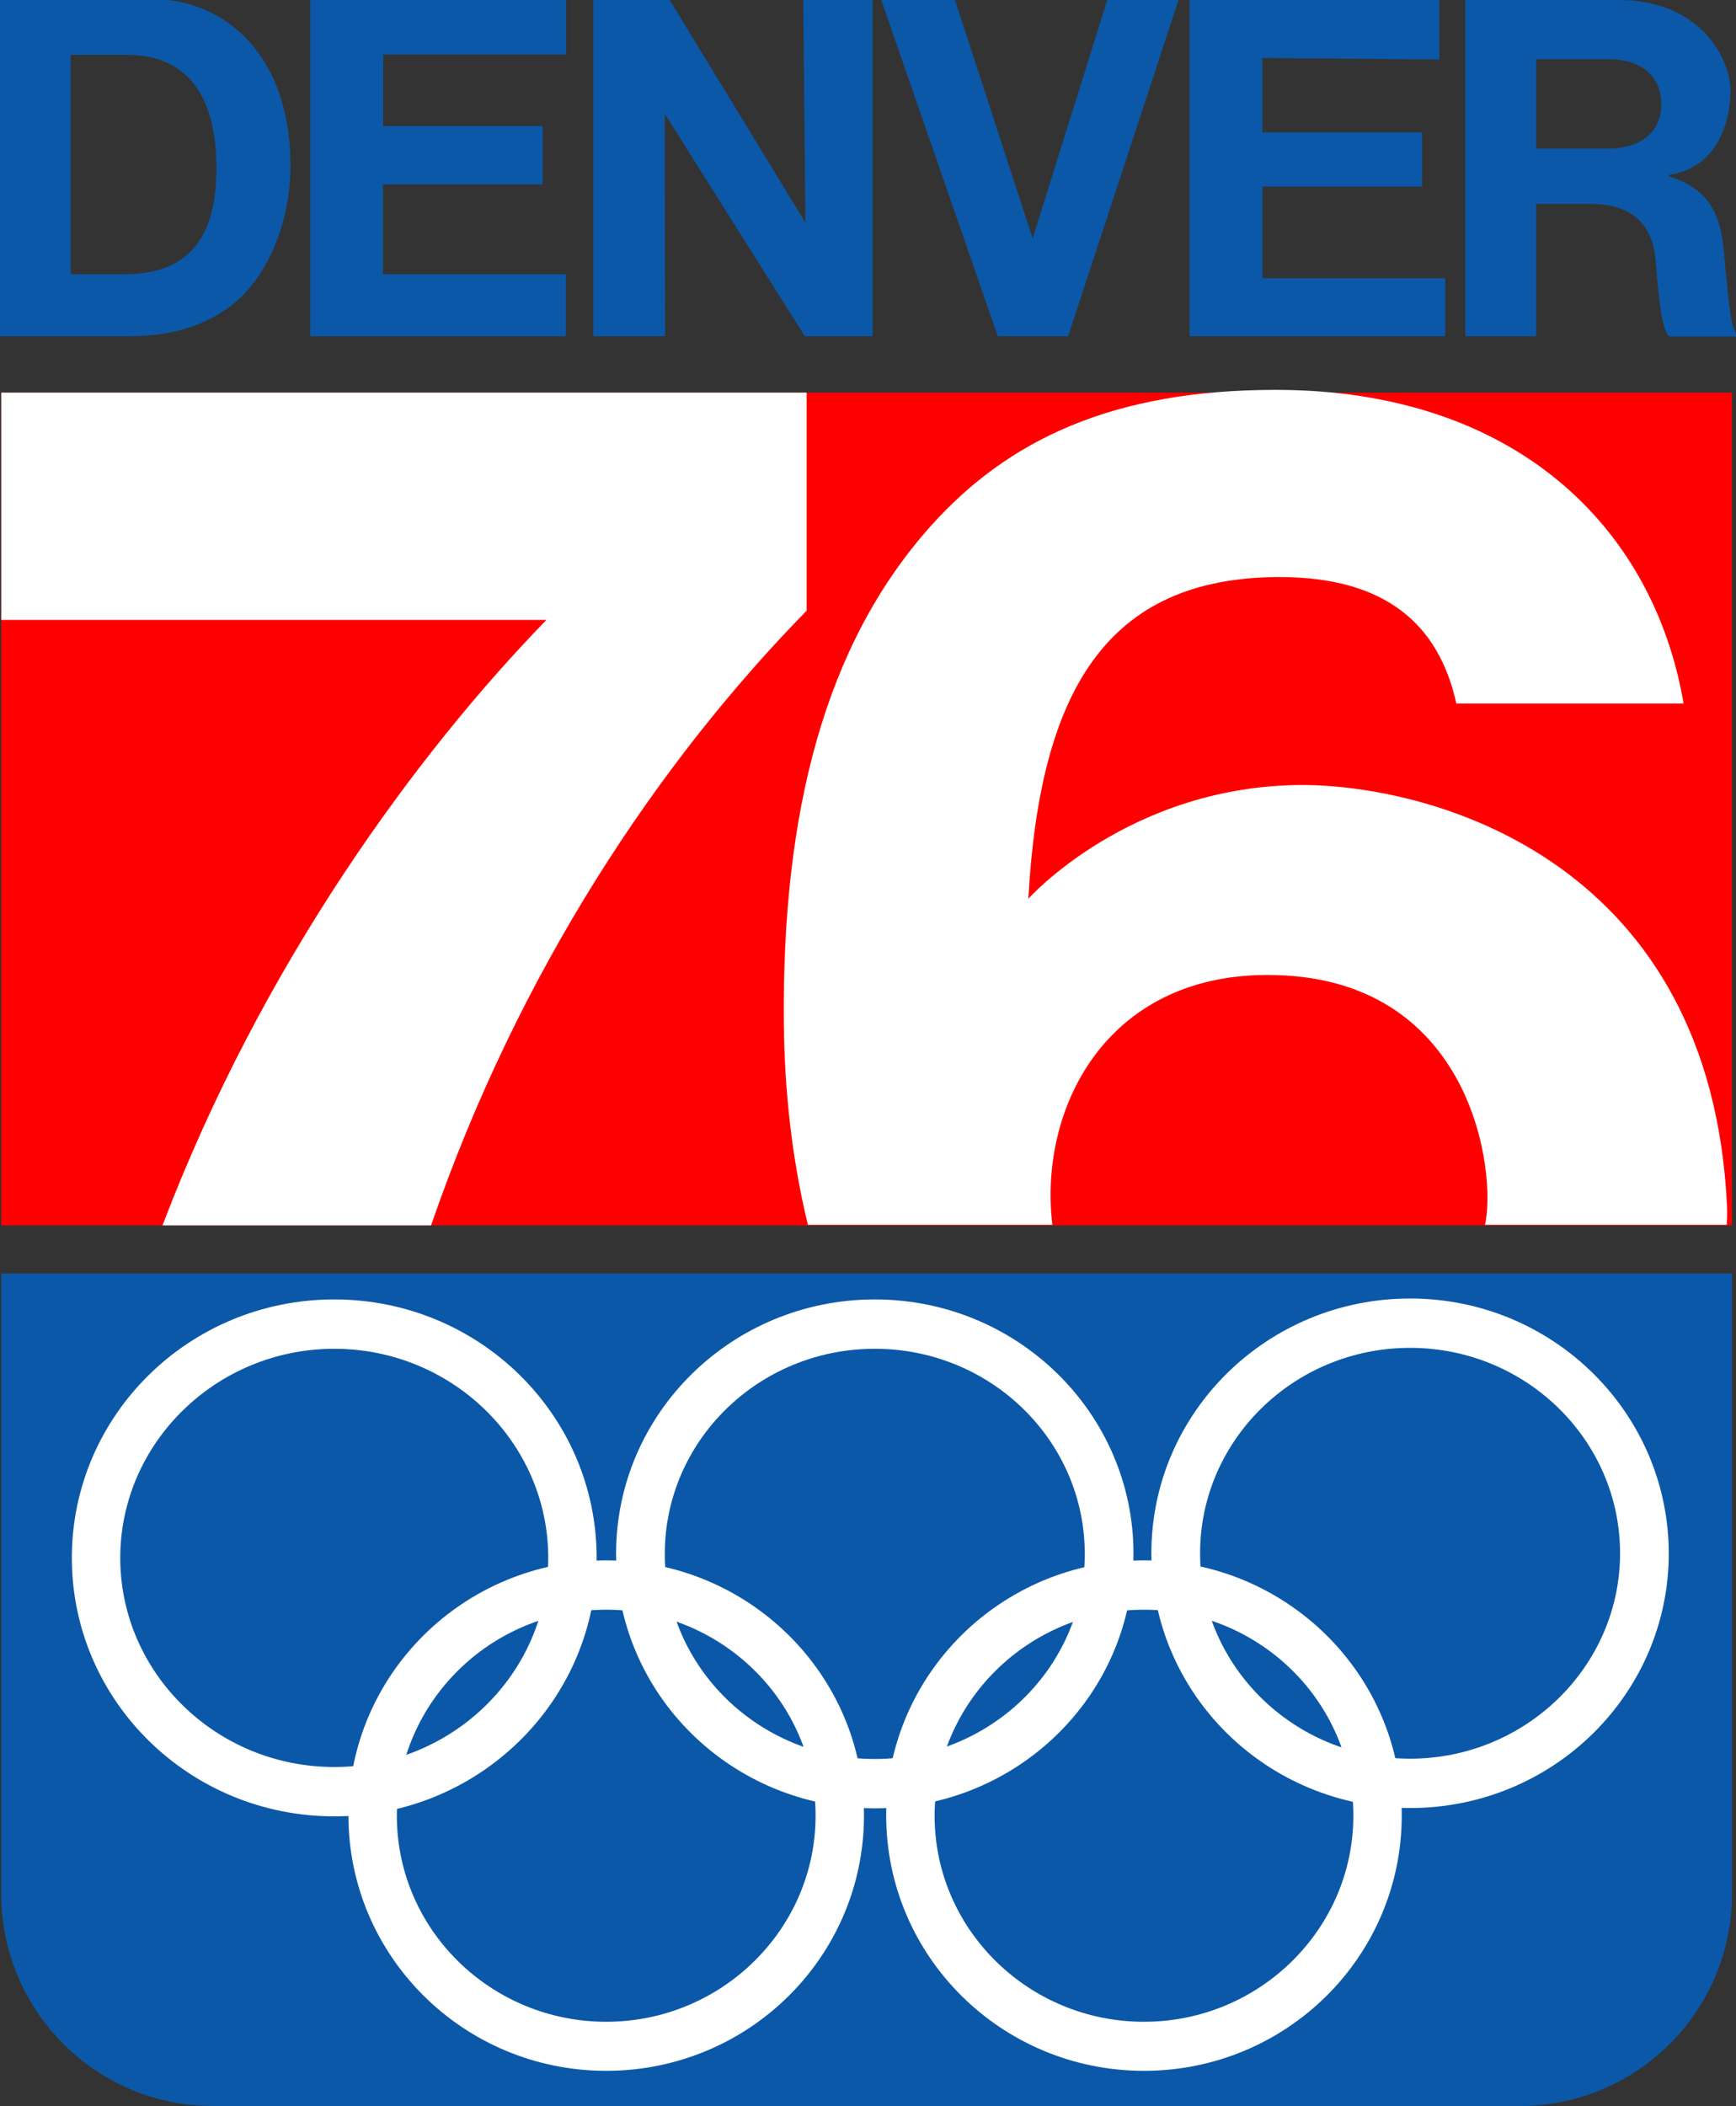
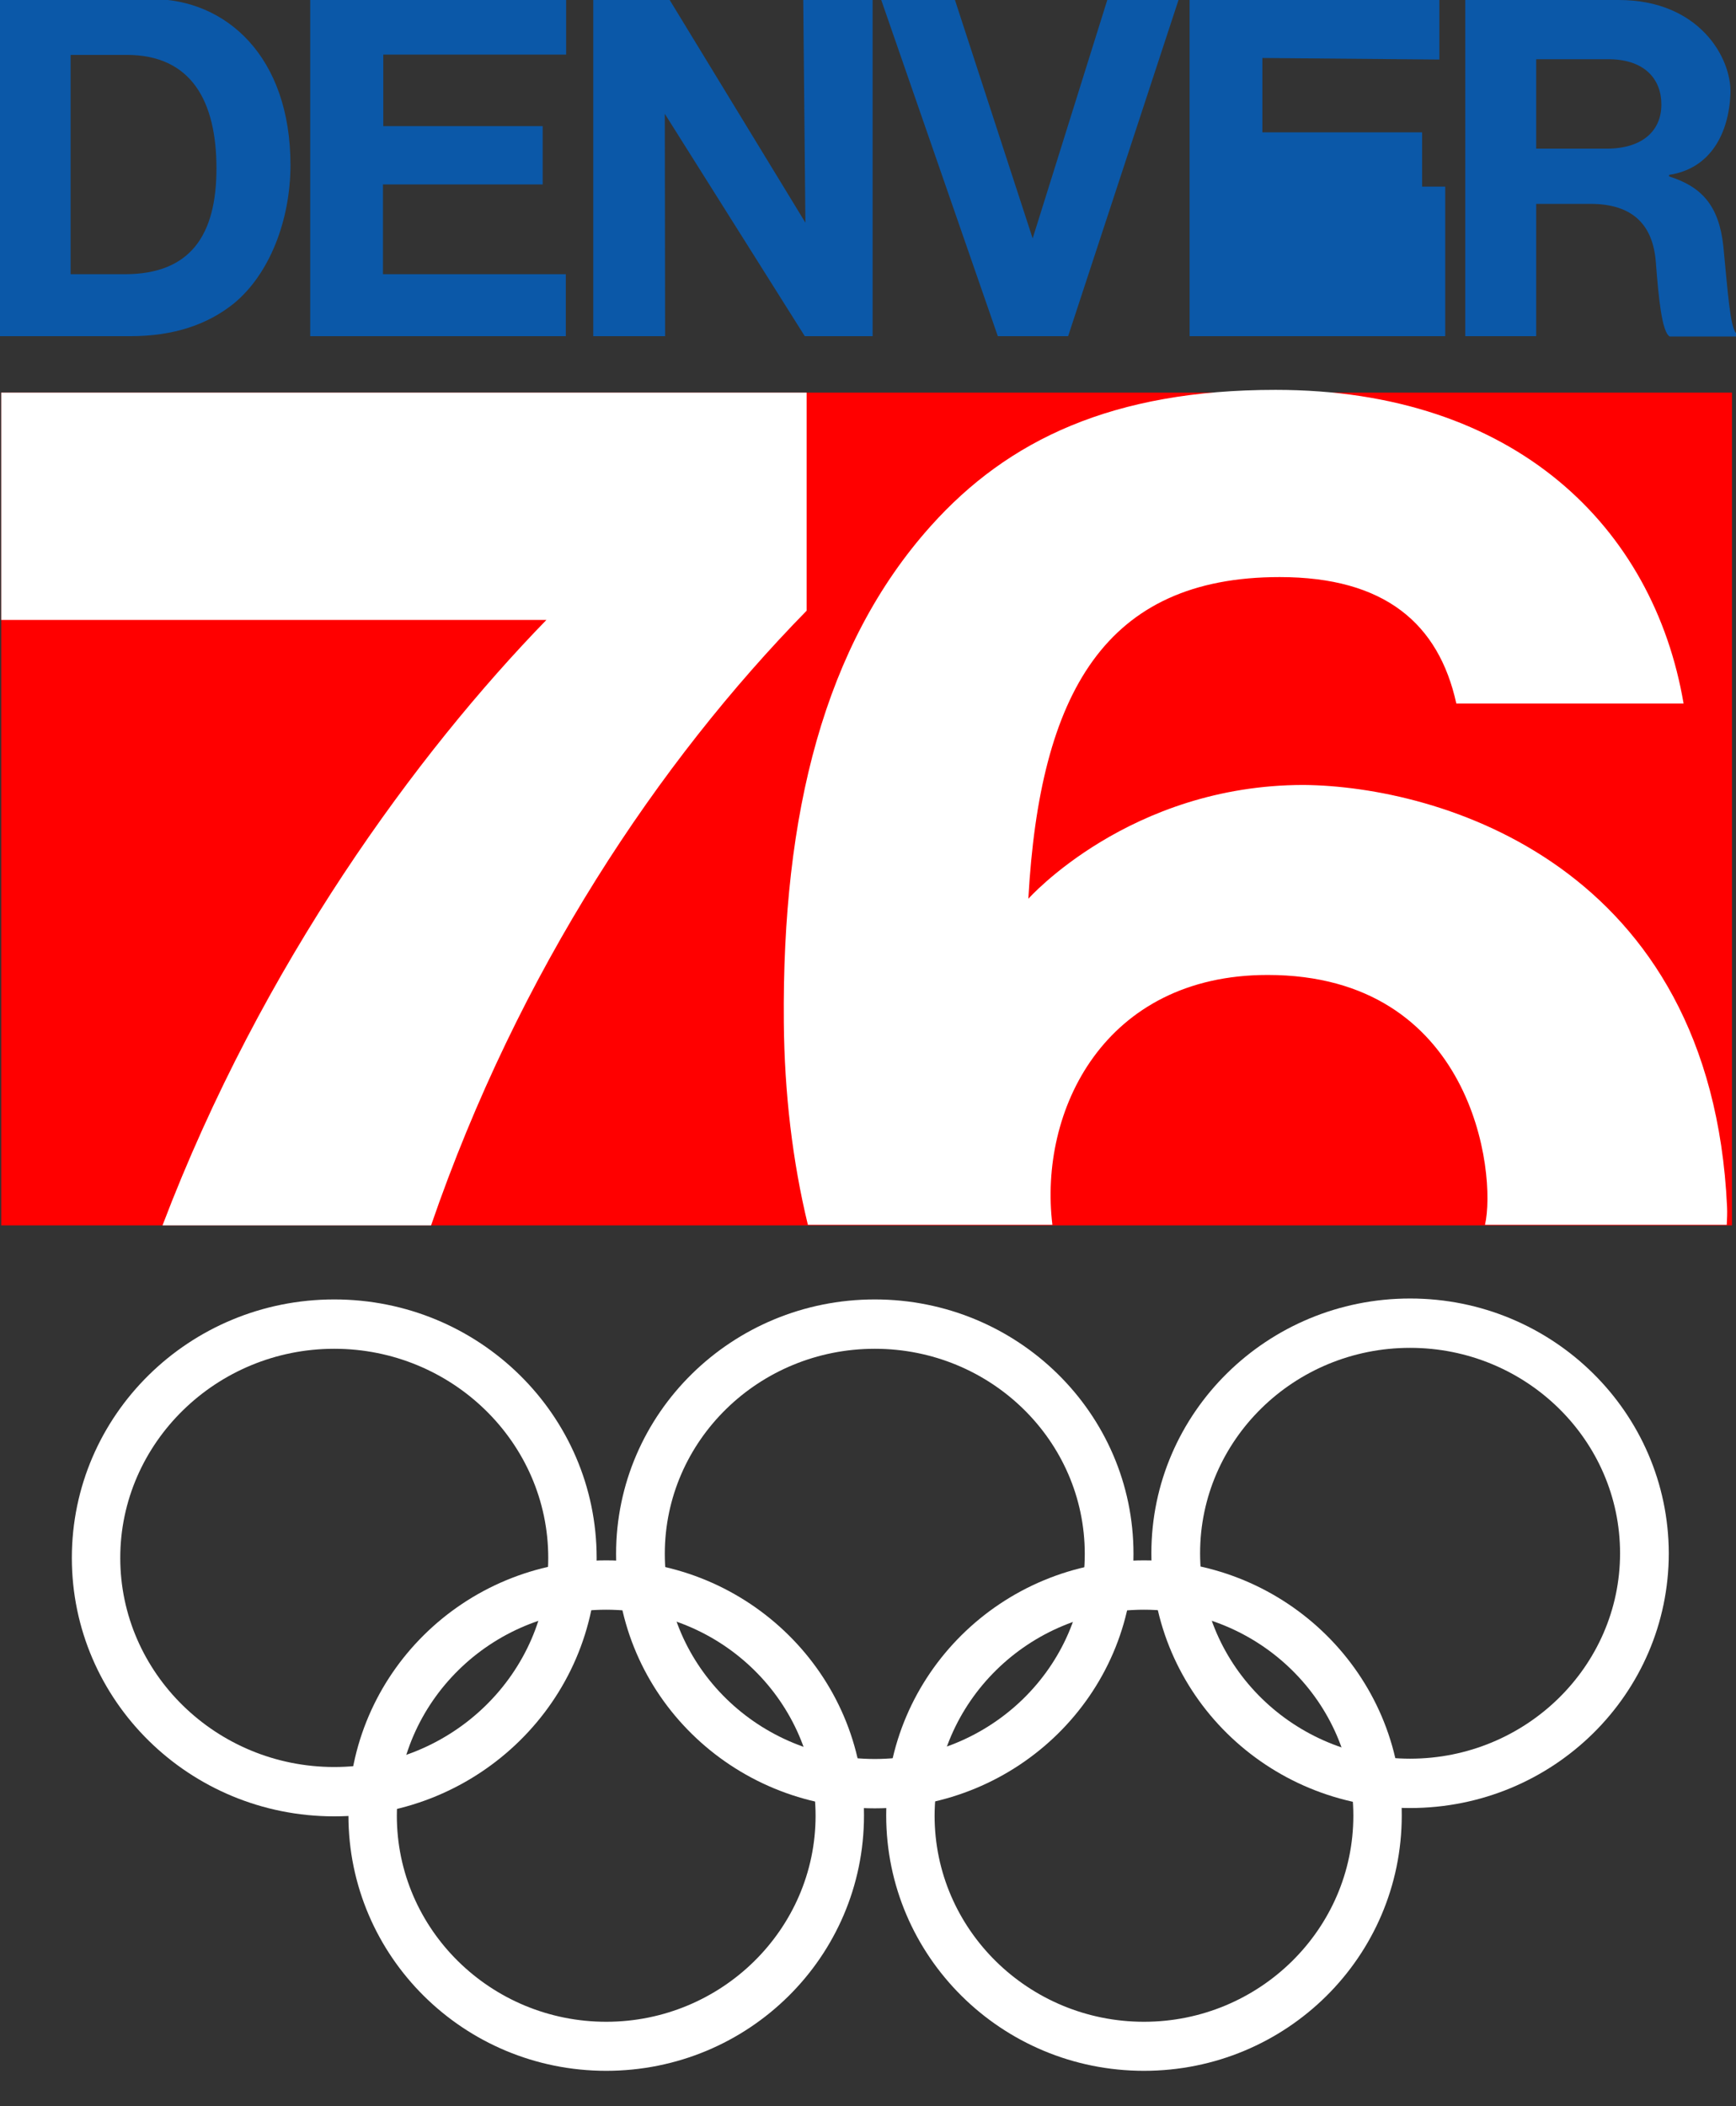
<svg xmlns="http://www.w3.org/2000/svg" version="1.1" id="Layer_1" x="0px" y="0px" width="563px" height="682.9px" viewBox="0 0 563 682.9" style="enable-background:new 0 0 563 682.9;" xml:space="preserve">
  <rect x="0" y="0" width="563" height="682.9" fill="#333333" stroke="none" />
  <style type="text/css">
	.st0{fill:#FF0000;}
	.st1{fill:#FFFFFF;}
	.st2{fill:#0B58A8;}
</style>
  <rect x="0.4" y="127.3" class="st0" width="561.3" height="270" />
  <path class="st1" d="M0.4,127.3v73.7h176.8C135.4,244,85,312.4,52.7,397.3h87.1C168.2,314.8,213.6,247,261.6,198v-70.7H0.4z" />
  <path class="st1" d="M422.8,254.5c-56.5,0-89.3,36.9-89.3,36.9c3.7-66.7,24.9-104.3,81.5-104.3c34.1,0,51.6,15.1,57.3,41H546  c-9.7-57-54.5-101.7-132.3-101.7c-52.8,0-86.8,16.2-111.8,44.1c-34.6,38.6-48.3,93.3-47.7,161c0.2,22.8,2.8,45,7.8,65.6h79.3  c-4.5-37,16.8-81,69.8-81c66.6,0,74.3,64.3,70.5,81c0,0,78.4,0,78.4,0c0.1-1.9,0.2-3.9,0.1-5.8C555,280.2,466.6,254.9,422.8,254.5z" />
  <path class="st2" d="M0-0.3h49.3c23.9,0,44.9,18.5,44.9,53.8c0,17.7-6.7,35.4-18.5,45c-8.4,6.7-19.3,10.5-33.5,10.5H0V-0.3z   M40.5,88.9c21.3,0,29.7-12.7,29.7-34.3s-8-36.8-29.1-36.8H22.9v71.1H40.5z" />
  <path class="st2" d="M100.6,0h83v17.7h-59.3v23.2H176v18.9h-51.8v29.1h59.3V109h-82.9V0z" />
-   <path class="st2" d="M385.8,0h81v19.3l-57.4-0.5v24.1h51.8v17.6h-51.8v29.7h59.3V109h-82.9V0z" />
+   <path class="st2" d="M385.8,0h81v19.3l-57.4-0.5v24.1h51.8v17.6h-51.8h59.3V109h-82.9V0z" />
  <path class="st2" d="M192.5,0l24.5-0.3l44.2,72.5L260.5,0H283v109h-22l-45.4-72.1l0.1,72.1h-23.3V0z" />
  <path class="st2" d="M285.8,0h23.9l25.2,77.3L359.1,0h23.1l-35.8,109h-22.8L285.8,0z" />
  <path class="st2" d="M475.2,0H525c26,0,36.6,18.7,36.2,30.3c-0.5,13-6.5,24.4-19.9,26.4v0.5c10.5,3.3,16.2,9.4,17.6,22.7  c1.5,15.4,2.2,25.9,4.1,28.1v1.1h-21.5c-2.5-1.4-3.6-12.3-4.5-24.1c-0.9-11.9-7.3-18.9-21.2-18.9h-17.6V109h-23V0z M498.2,48.2h22.8  c11.9,0,17.8-6,17.8-14.3c0-8.4-5.6-14.7-17.2-14.7h-23.4V48.2z" />
-   <path class="st2" d="M0.4,614V412.9h561.3V614c0,38-30.8,68.8-68.8,68.8H69.2C31.2,682.9,0.4,652,0.4,614z" />
  <g>
    <path class="st1" d="M108.4,437.3c38.2,0,69.4,30.4,69.4,67.8s-31.1,67.8-69.4,67.8S39,542.4,39,505.1S70.2,437.3,108.4,437.3    M108.4,421.3c-47,0-85.1,37.5-85.1,83.8c0,46.3,38.1,83.8,85.1,83.8s85.1-37.5,85.1-83.8C193.5,458.8,155.4,421.3,108.4,421.3   L108.4,421.3z" />
    <path class="st1" d="M283.7,437.3c37.6,0,68.1,29.8,68.1,66.5s-30.6,66.5-68.1,66.5s-68.1-29.8-68.1-66.5S246.1,437.3,283.7,437.3    M283.7,421.3c-46.3,0-83.9,36.9-83.9,82.5s37.5,82.5,83.9,82.5s83.9-36.9,83.9-82.5S330,421.3,283.7,421.3L283.7,421.3z" />
    <path class="st1" d="M457.3,437c37.6,0,68.1,29.9,68.1,66.6s-30.6,66.6-68.1,66.6s-68.1-29.9-68.1-66.6S419.7,437,457.3,437    M457.3,421c-46.3,0-83.9,37-83.9,82.6c0,45.6,37.5,82.6,83.9,82.6s83.9-37,83.9-82.6C541.1,458,503.6,421,457.3,421L457.3,421z" />
    <path class="st1" d="M371,521.9c37.4,0,67.9,29.9,67.9,66.8c0,36.8-30.5,66.8-67.9,66.8s-67.9-29.9-67.9-66.8   C303.2,551.9,333.6,521.9,371,521.9 M371,505.9c-46.2,0-83.6,37-83.6,82.7c0,45.7,37.4,82.8,83.6,82.8s83.6-37,83.6-82.8   C454.7,543,417.2,505.9,371,505.9L371,505.9z" />
    <path class="st1" d="M196.6,521.9c37.4,0,67.9,29.9,67.9,66.8c0,36.8-30.5,66.8-67.9,66.8s-67.9-29.9-67.9-66.8   C128.8,551.9,159.2,521.9,196.6,521.9 M196.6,505.9c-46.2,0-83.6,37-83.6,82.7c0,45.7,37.4,82.8,83.6,82.8s83.6-37,83.6-82.8   C280.3,543,242.8,505.9,196.6,505.9L196.6,505.9z" />
  </g>
</svg>